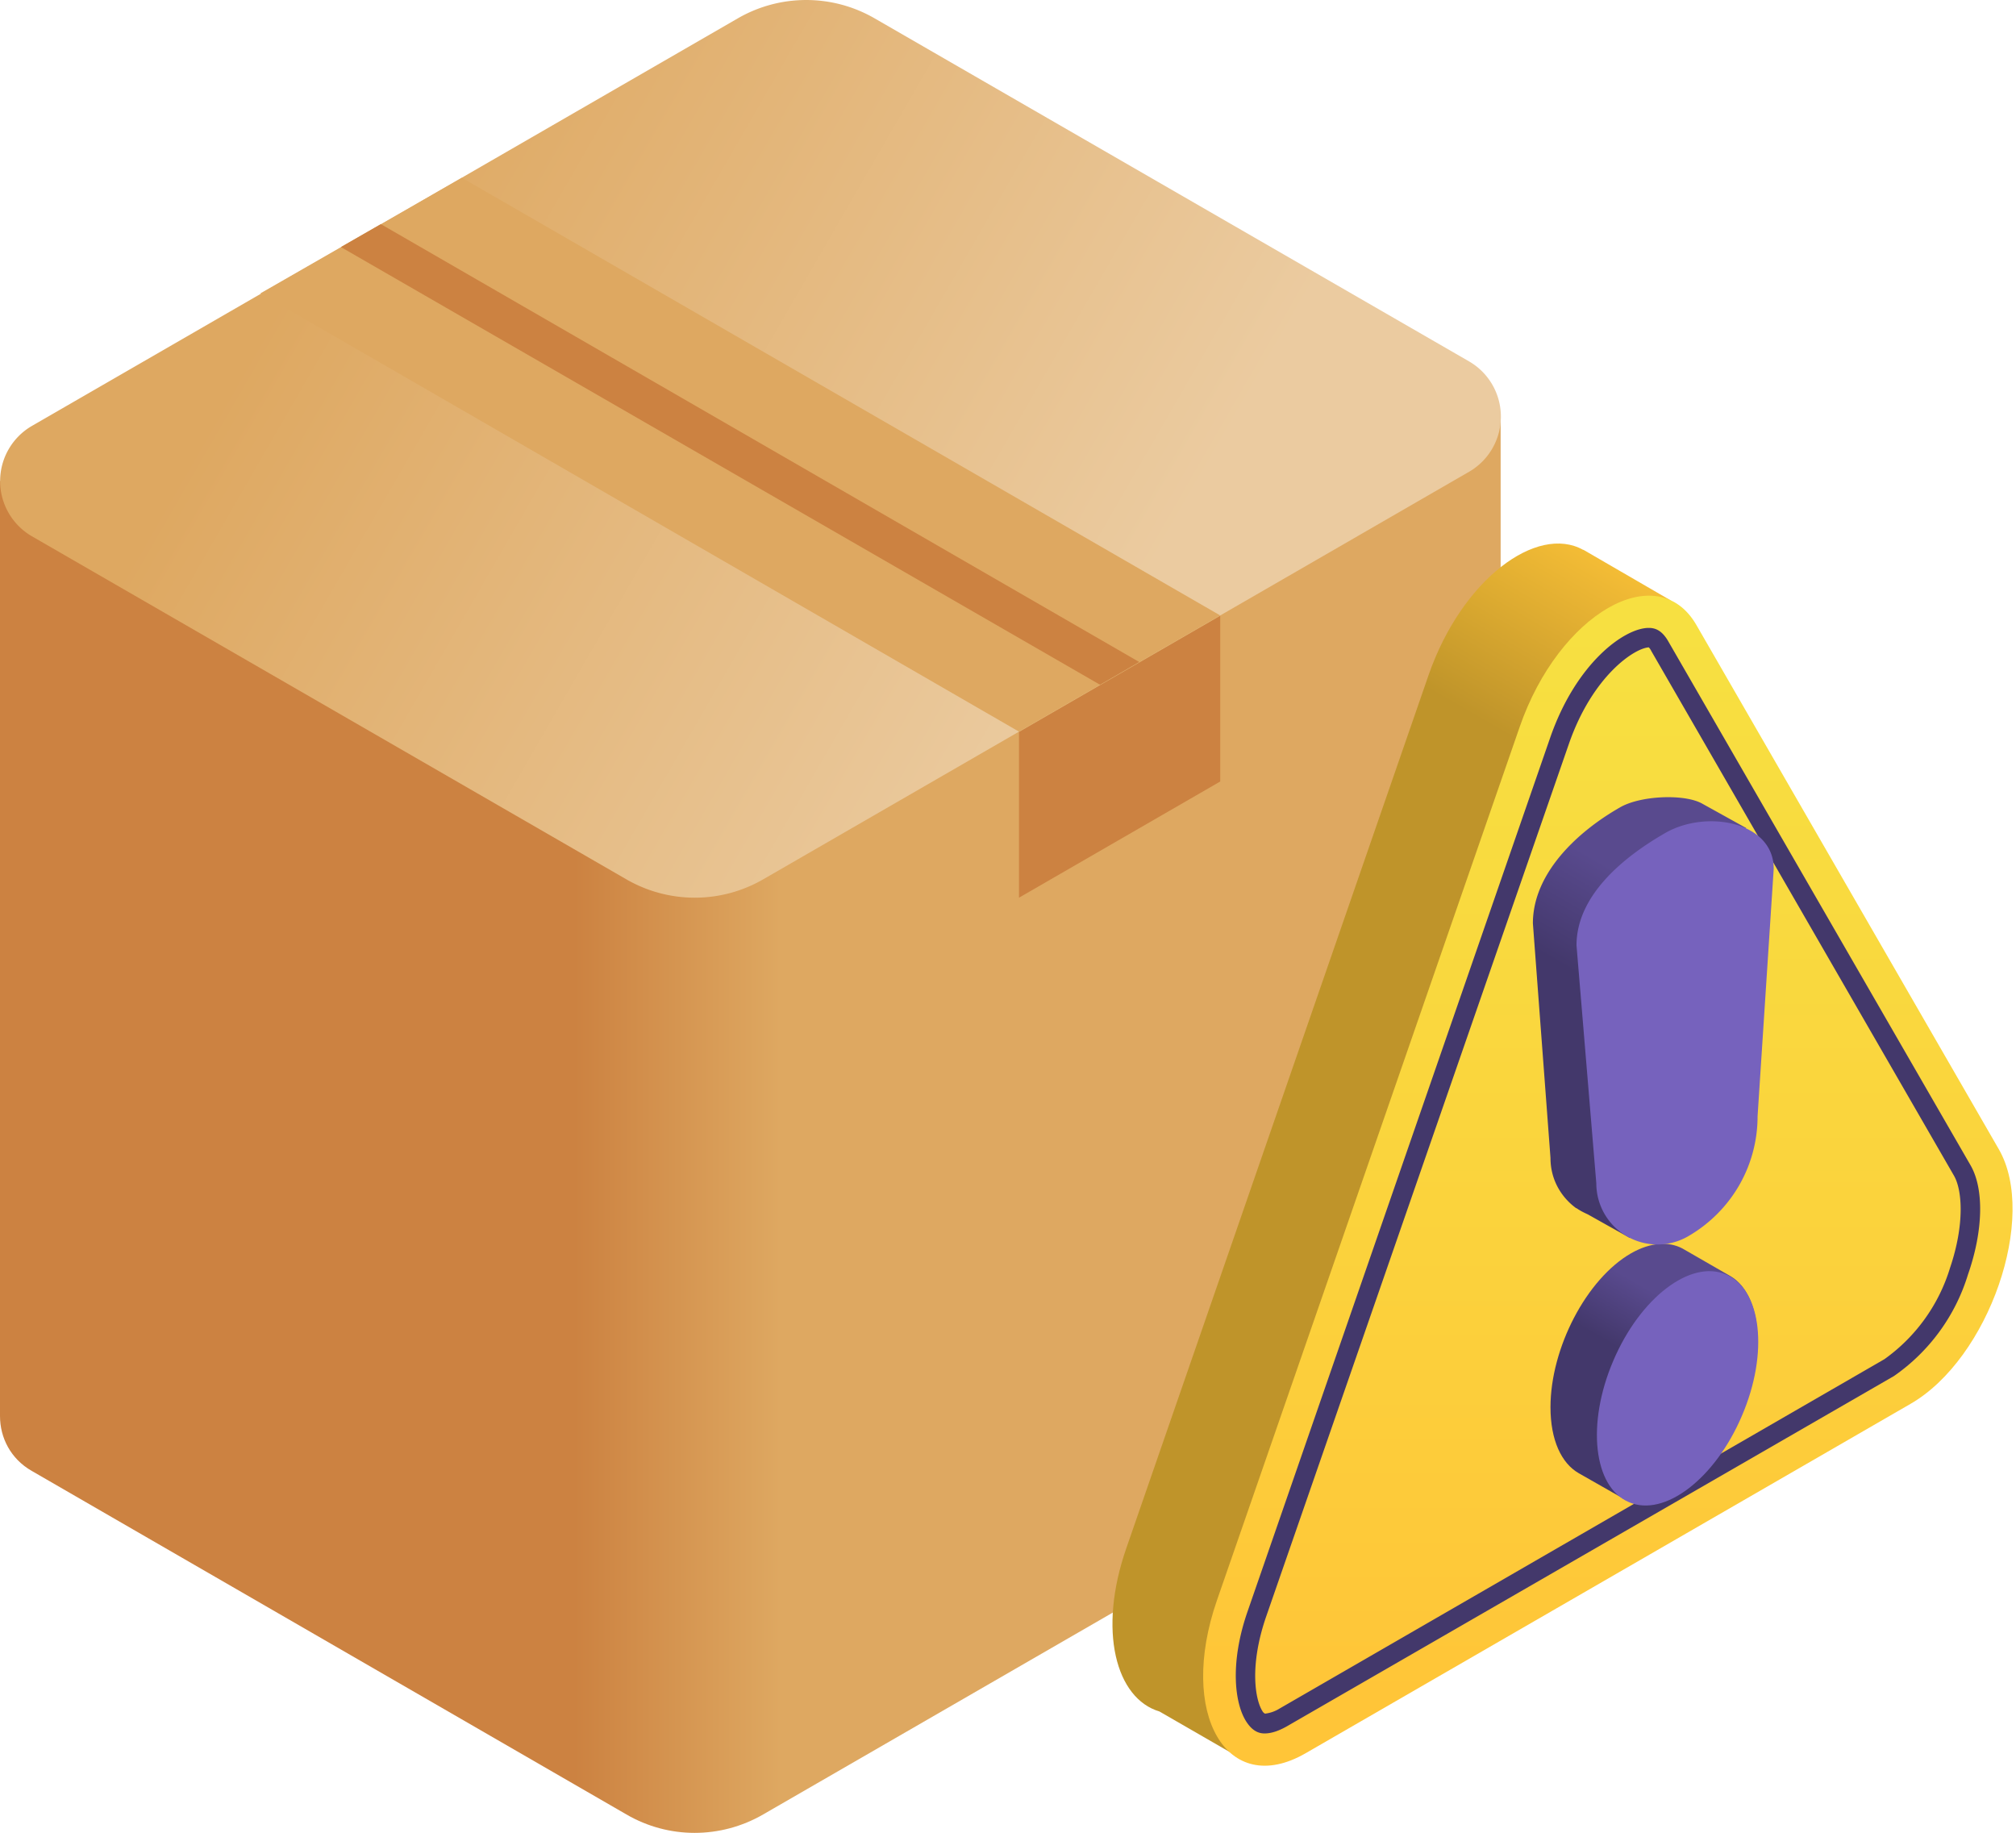
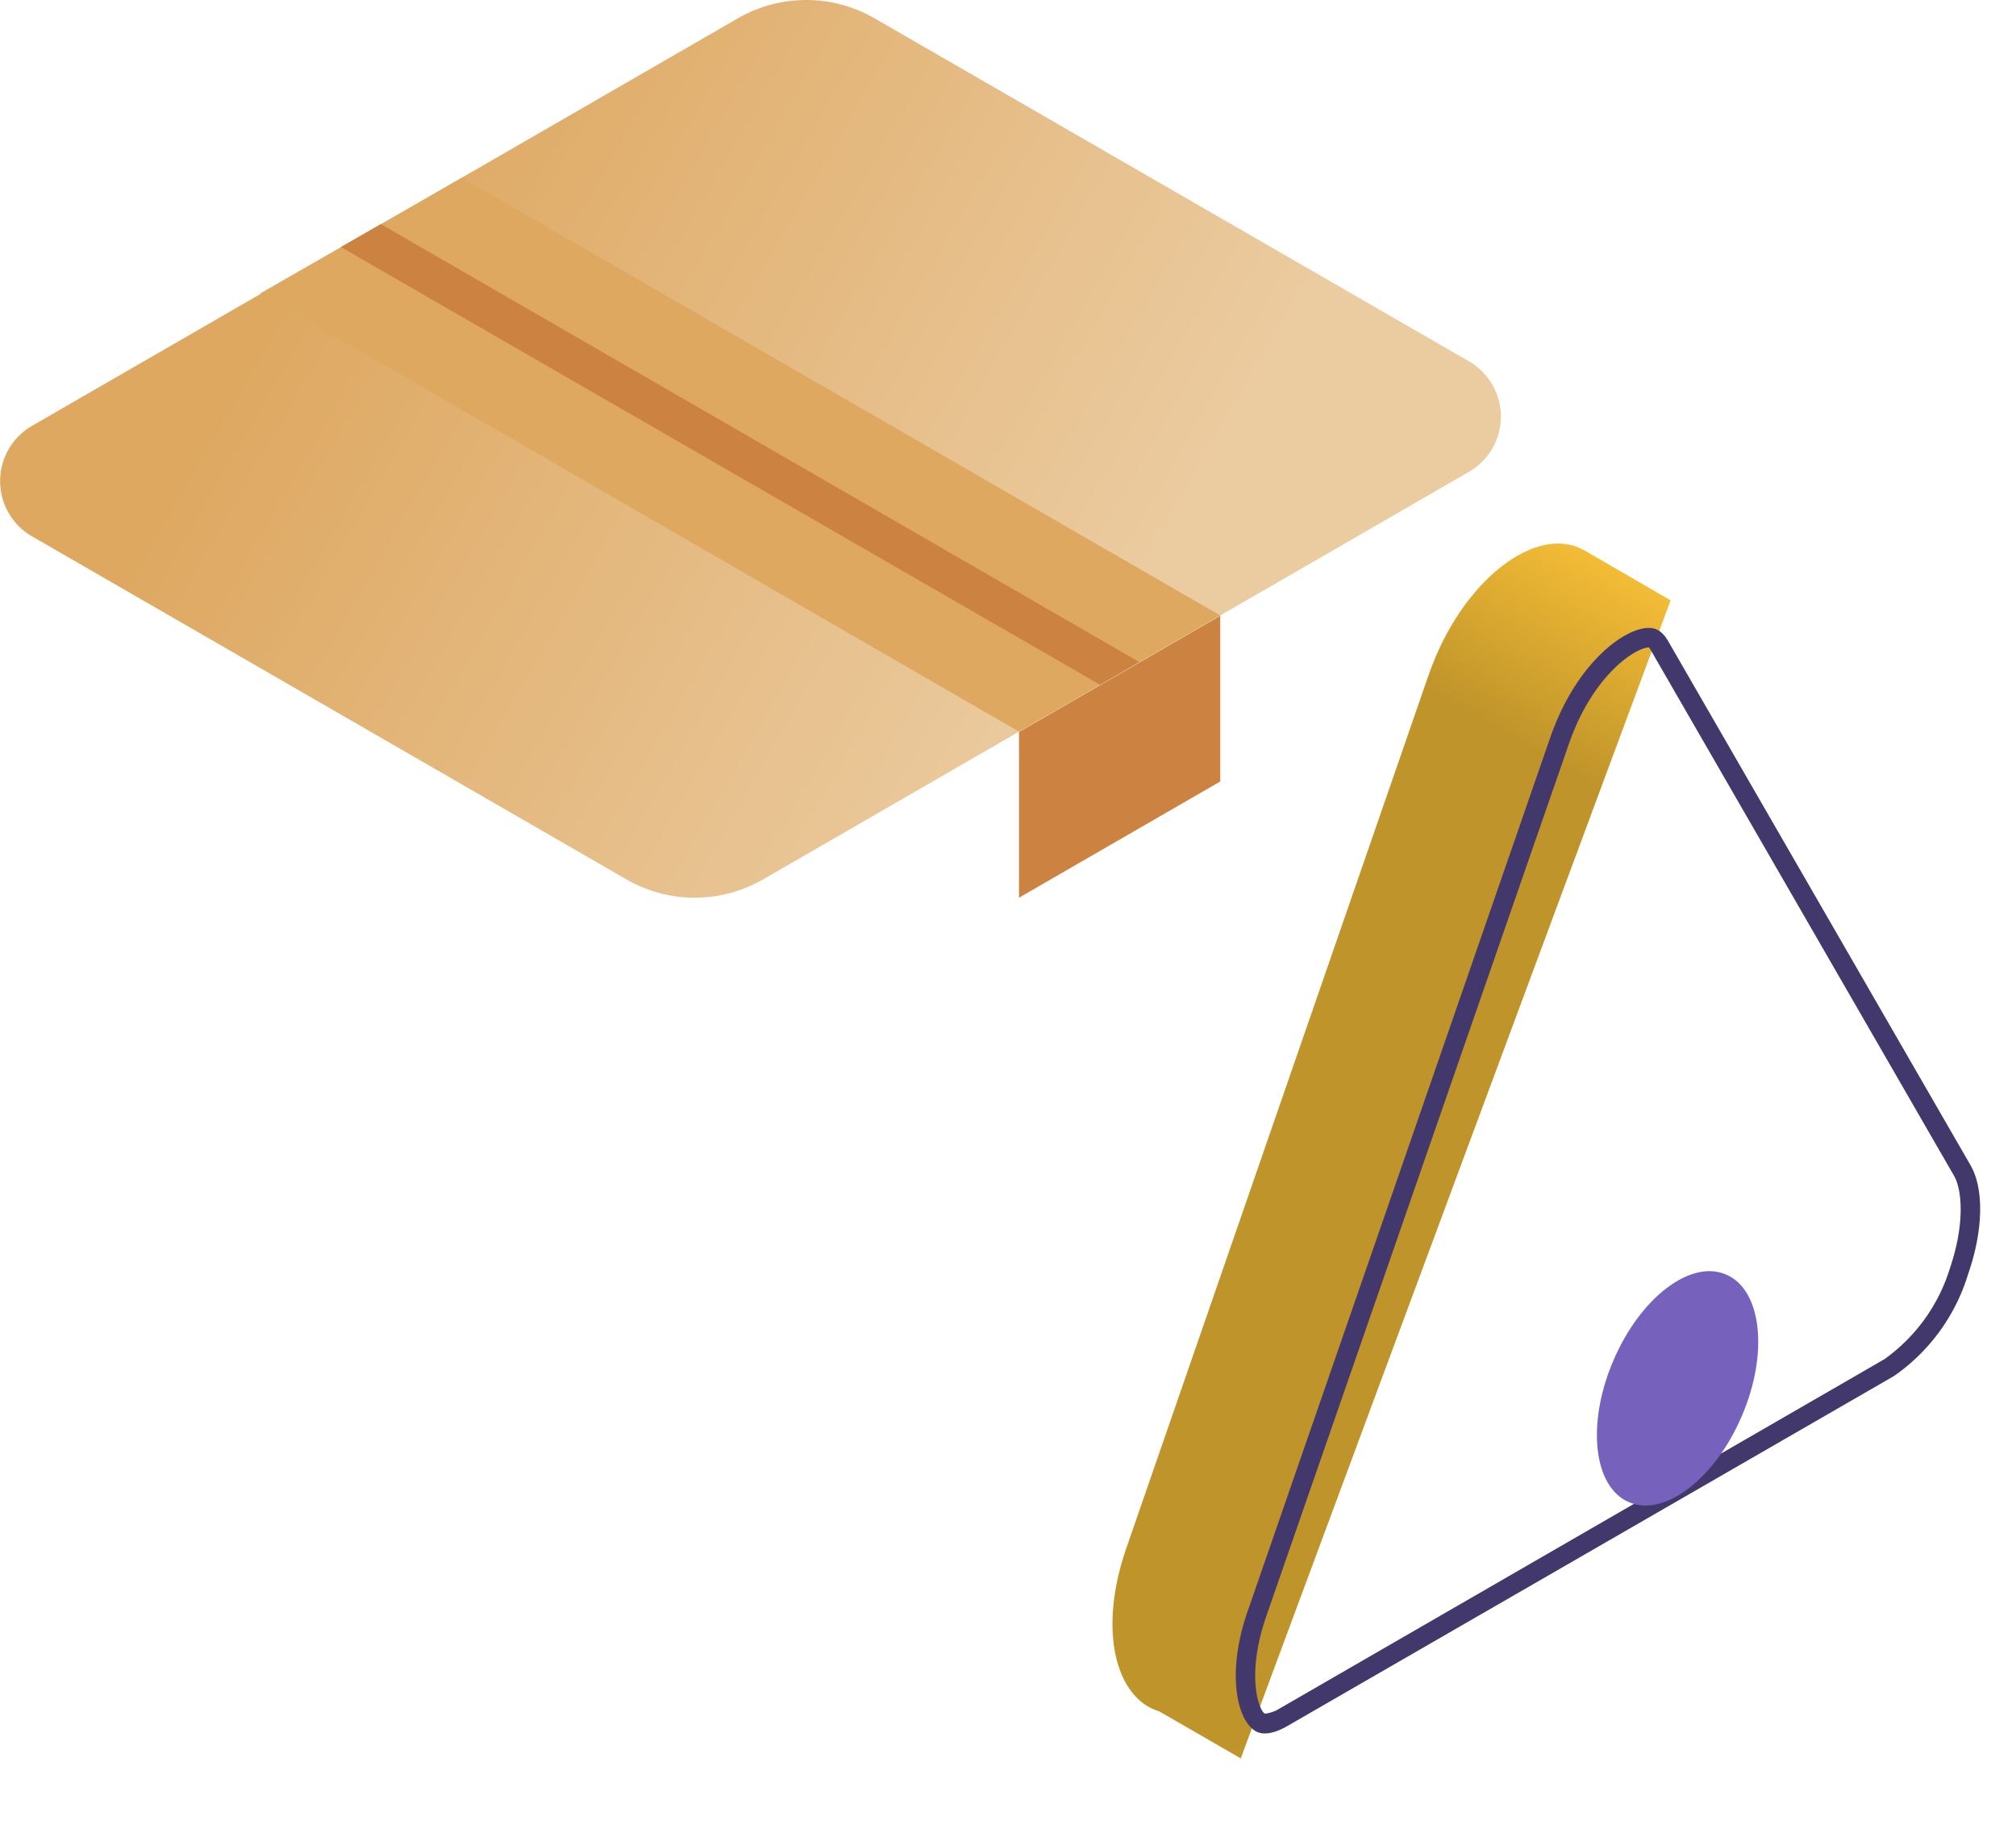
<svg xmlns="http://www.w3.org/2000/svg" width="55" height="50" fill="none">
-   <path fill="url(#paint0_linear)" d="M40.94 36.88V11.37L0 13.12v25.51c0 .59.29 1.17.87 1.5l16.22 9.37c1.15.67 2.57.67 3.73 0l19.26-11.12c.58-.33.86-.92.86-1.5z" />
  <path fill="url(#paint1_linear)" d="M.87 11.62L20.13.5a3.73 3.73 0 013.73 0l16.22 9.36a1.74 1.74 0 010 3.01L20.82 23.99a3.73 3.73 0 01-3.73 0L.87 14.63a1.74 1.74 0 010-3.01z" />
  <path fill="#DEA861" d="M7.11 8.01L27.8 19.96l5.49-3.17L12.6 4.85 7.11 8z" />
  <path fill="#CC8241" d="M10.4 6.12l20.68 11.94-1.07.62L9.3 6.74l1.08-.62zM27.8 19.96v4.53l5.49-3.17V16.8l-5.49 3.17z" />
  <path fill="url(#paint2_linear)" d="M45.58 16.38L43.2 15h-.01c-1.26-.7-3.3.8-4.21 3.4l-8.25 23.83c-.79 2.27-.28 4.11.9 4.46l2.22 1.28 11.73-31.6z" />
-   <path fill="url(#paint3_linear)" d="M33.2 43.66l8.26-23.83c1.07-3.09 3.75-4.63 4.82-2.78l8.25 14.3c1.07 1.85-.27 5.72-2.41 6.95l-16.5 9.53c-2.15 1.24-3.49-1.08-2.42-4.17z" />
  <path fill="#43386B" d="M44.98 17.66c.02.02.04.04.07.1l8.25 14.3c.24.4.3 1.35-.1 2.53a4.76 4.76 0 01-1.79 2.49l-16.5 9.53a.95.95 0 01-.4.14.3.3 0 01-.05-.04c-.22-.31-.38-1.26.08-2.6L42.8 20.3c.65-1.88 1.82-2.64 2.2-2.64zm0-.53c-.66 0-1.98.95-2.69 3l-8.25 23.82c-.5 1.43-.36 2.57-.01 3.06.17.24.34.28.47.28.2 0 .42-.08.67-.23l16.5-9.52a5.23 5.23 0 002.02-2.77c.42-1.2.44-2.34.07-2.98l-8.25-14.3c-.18-.31-.37-.36-.53-.36z" />
-   <path fill="url(#paint4_linear)" d="M47.22 34.82l-1.32-.76c-.38-.2-.87-.17-1.4.13-1.22.7-2.2 2.59-2.2 4.2 0 .9.3 1.53.77 1.8l1.23.7c.38.23.9.22 1.45-.1 1.22-.7 2.2-2.59 2.2-4.2 0-.88-.28-1.5-.73-1.77z" />
  <path fill="#7662BD" d="M47.52 38.63c.74-1.72.54-3.45-.43-3.86-.97-.42-2.35.64-3.08 2.36-.73 1.71-.54 3.44.43 3.85.97.42 2.35-.64 3.08-2.35z" />
-   <path fill="url(#paint5_linear)" d="M47.64 22.59l-1.19-.66c-.48-.28-1.7-.23-2.26.1-1.17.67-2.37 1.8-2.37 3.16l.48 6.4c0 .59.29 1.07.7 1.37h.01c.1.07.2.12.31.17l1.14.64.07-.32c.21-.03.42-.1.62-.21a3.79 3.79 0 001.9-3.28v-6.28c0-.2-.04-.4-.1-.58l.69-.51z" />
-   <path fill="#7662BD" d="M45.44 22.72c1.12-.64 2.95-.3 2.95.98l-.44 6.75c0 1.36-.72 2.6-1.9 3.28a1.67 1.67 0 01-2.5-1.45l-.54-6.49c0-1.35 1.26-2.4 2.43-3.07z" />
  <defs>
    <linearGradient id="paint0_linear" x1="15.679" x2="21.304" y1="30.683" y2="30.683" gradientUnits="userSpaceOnUse">
      <stop stop-color="#CC8241" />
      <stop offset="1" stop-color="#DEA861" />
    </linearGradient>
    <linearGradient id="paint1_linear" x1="9.073" x2="30.137" y1="5.664" y2="17.825" gradientUnits="userSpaceOnUse">
      <stop stop-color="#DEA861" />
      <stop offset="1" stop-color="#EBCBA0" />
    </linearGradient>
    <linearGradient id="paint2_linear" x1="43.219" x2="46.527" y1="21.27" y2="15.541" gradientUnits="userSpaceOnUse">
      <stop stop-color="#BF942A" />
      <stop offset="1" stop-color="#FFC538" />
    </linearGradient>
    <linearGradient id="paint3_linear" x1="43.867" x2="43.867" y1="46.316" y2="17.04" gradientUnits="userSpaceOnUse">
      <stop stop-color="#FFC538" />
      <stop offset=".418" stop-color="#FBD23C" />
      <stop offset="1" stop-color="#F7E041" />
    </linearGradient>
    <linearGradient id="paint4_linear" x1="45.188" x2="46.093" y1="37.379" y2="35.813" gradientUnits="userSpaceOnUse">
      <stop stop-color="#43386B" />
      <stop offset="1" stop-color="#594A8E" />
    </linearGradient>
    <linearGradient id="paint5_linear" x1="44.591" x2="46.084" y1="27.478" y2="24.893" gradientUnits="userSpaceOnUse">
      <stop stop-color="#43386B" />
      <stop offset="1" stop-color="#594A8E" />
    </linearGradient>
  </defs>
</svg>